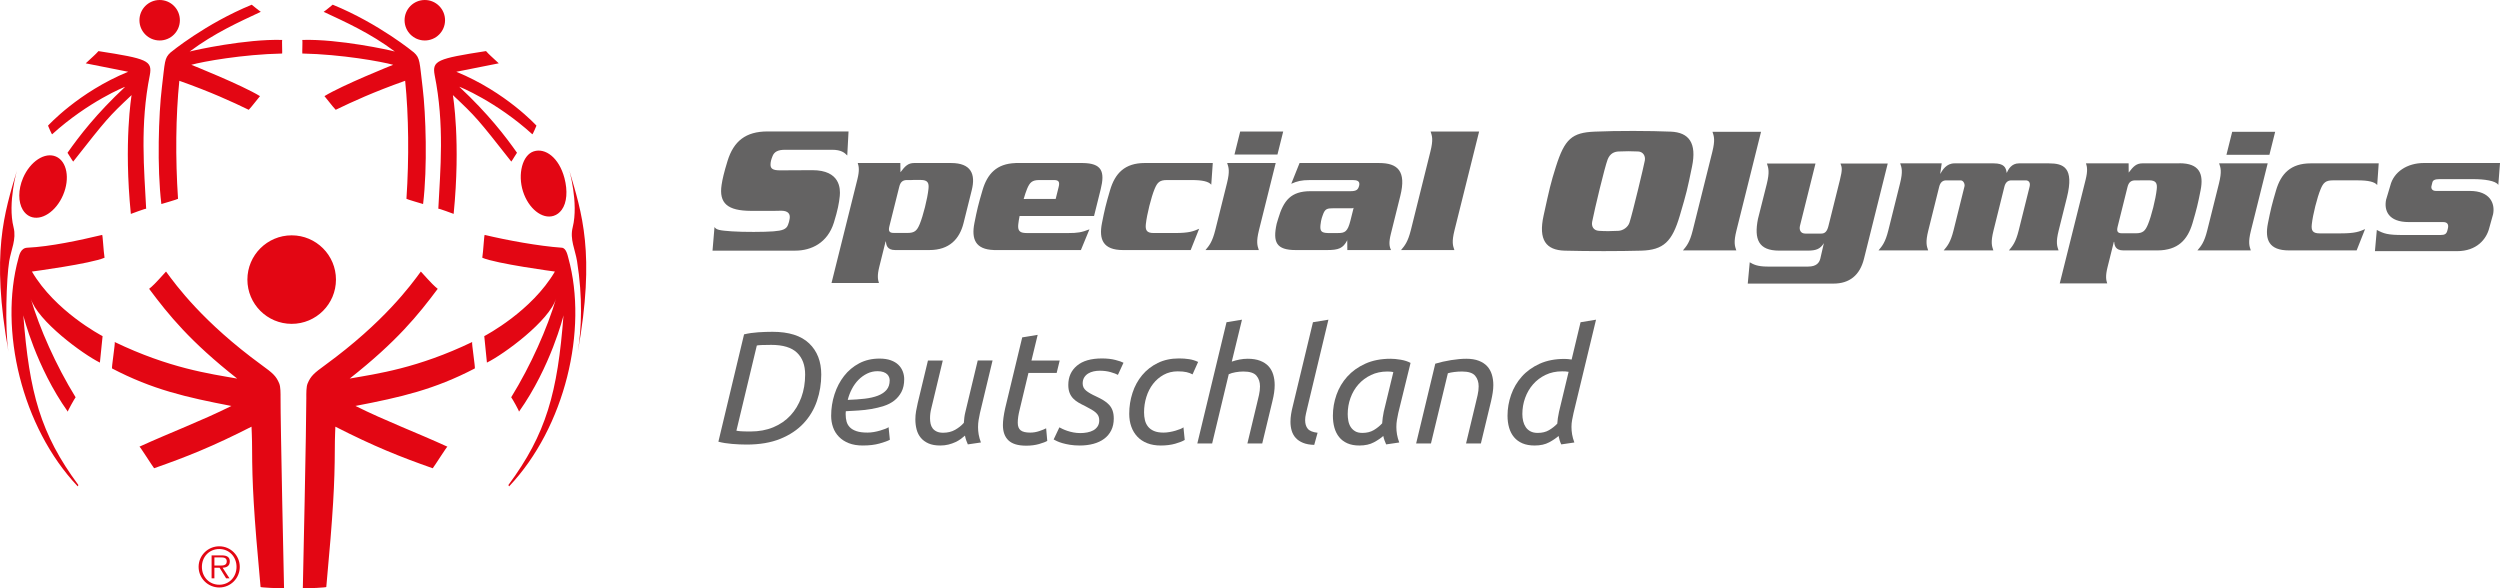
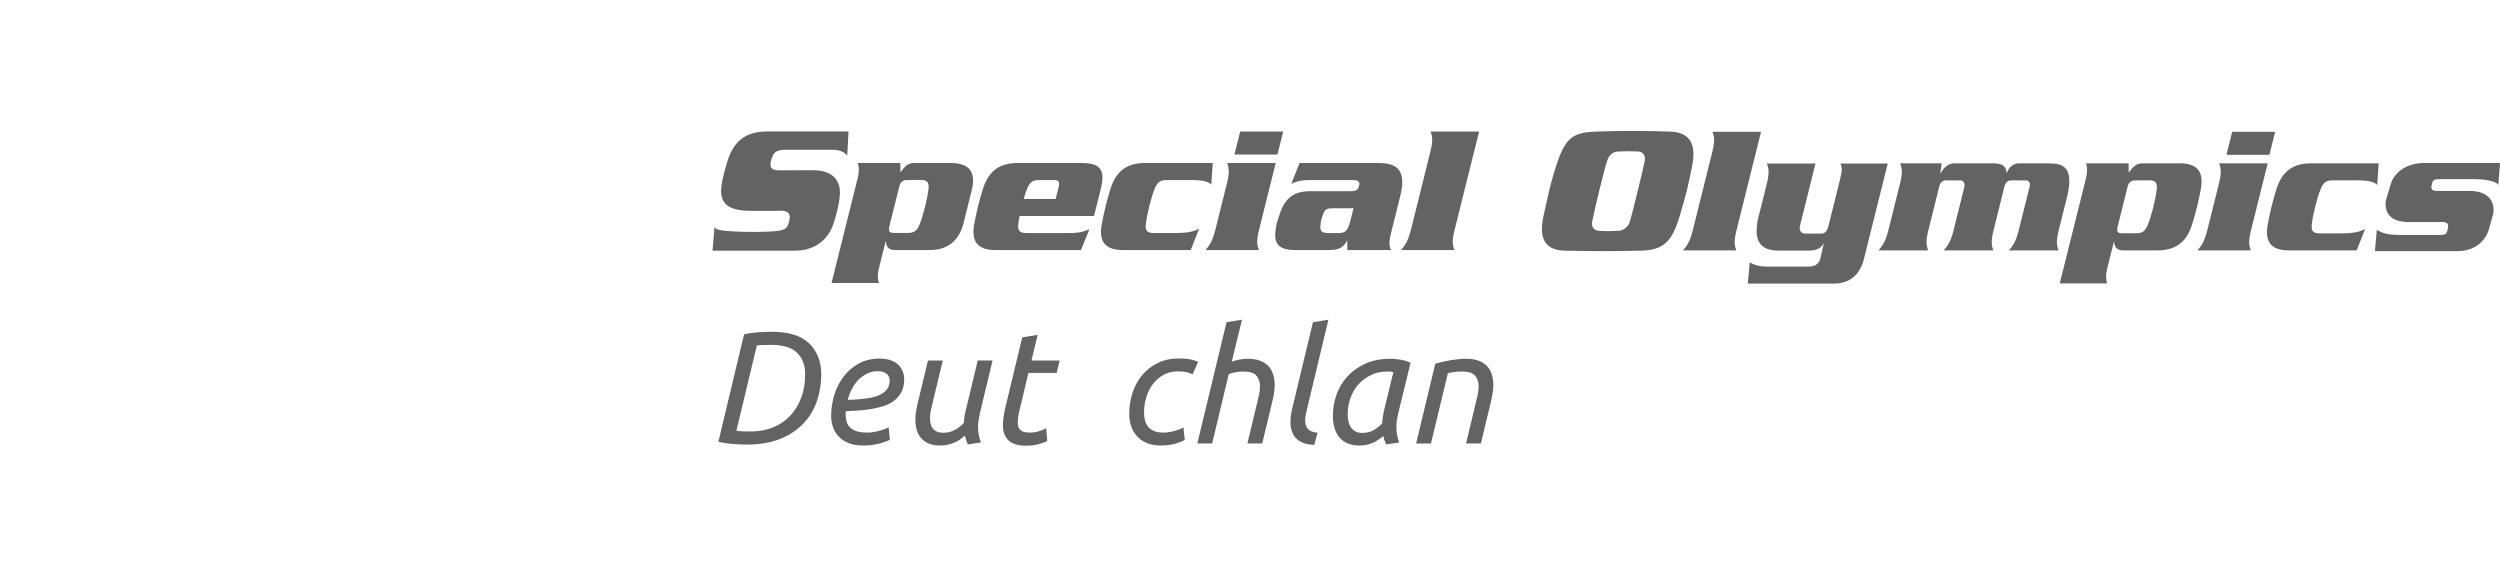
<svg xmlns="http://www.w3.org/2000/svg" id="Ebene_1" data-name="Ebene 1" viewBox="0 0 471.256 110.92">
  <defs>
    <style>
      .cls-1 {
        fill: #e30613;
      }

      .cls-2 {
        fill: #646363;
      }
    </style>
  </defs>
  <path class="cls-2" d="M215.994,42.249c-.117,1.122,.141,1.677,1.466,1.677h4.015c2.73,0,3.511-.344,4.568-.805l-1.599,4.017h-12.742c-3.772,0-4.592-1.995-3.978-5.093,.504-2.546,.729-3.493,1.523-6.189,.935-3.186,2.775-5.127,6.545-5.127h12.819l-.285,4.087c-.482-.598-1.671-.875-3.662-.875h-4.713c-1.326,0-1.786,.423-2.305,1.677-.636,1.532-1.451,4.771-1.652,6.631m-47.53,1.659c-.799,0-1.043-.325-.818-1.238l1.867-7.472c.226-.902,.661-1.259,1.463-1.259h.843l.401-.016h1.336c1.327,0,1.588,.561,1.464,1.683-.192,1.863-1.016,5.096-1.649,6.631-.518,1.253-.975,1.675-2.306,1.675h-2.571l-.03-.003Zm-6.779-13.178c.219,.664,.349,1.397-.067,3.074l-4.877,19.55h8.941c-.218-.661-.35-1.394,.067-3.069l1.184-4.751h.068c.049,.667,.23,1.603,1.734,1.603h6.458c3.773,0,5.691-2.09,6.439-5.093l1.549-6.215c.747-3.005-.124-5.098-3.899-5.098h-6.949c-1.152,0-1.705,.555-2.598,1.743l-.019-1.743h-8.03Zm37.868,4.538c.236-.942,.054-1.326-.86-1.326h-2.787c-1.329,0-1.788,.42-2.306,1.675-.202,.489-.422,1.156-.634,1.891l6.031-.005,.556-2.235m4.532-4.536c3.59,.037,4.239,1.575,3.395,4.956l-1.251,5.03h-14.037c-.111,.561-.194,1.087-.244,1.532-.098,.923,.073,1.463,.873,1.619,.221,.04,.452,.061,.702,.061h7.921c1.574,0,2.438-.106,3.916-.699l-1.61,3.905h-16.41l.002-.005c-3.498-.116-4.256-2.077-3.664-5.088,.504-2.54,.73-3.489,1.526-6.191,.906-3.087,2.669-5.001,6.226-5.111l.002-.01h12.652v.002m29.692-5.939l-1.076,4.331h8.103l1.081-4.331h-8.107Zm-4.695,18.579c-.566,2.267-1.15,2.932-1.846,3.765h10.053c-.275-.833-.531-1.498,.032-3.765l3.151-12.641h-9.148c.281,.838,.532,1.497-.031,3.77l-2.211,8.872Zm25.81-4.119c.199,0,.267-.101,.267-.101l-.075,.334-.528,2.103c-.526,2.096-1.038,2.339-2.329,2.339h-1.922c-1.246-.032-1.5-.392-1.396-1.501,.107-1.111,.418-1.833,.418-1.833,.456-1.349,.879-1.309,2.146-1.341h3.42m-9.925-8.522l-1.565,3.91c1.1-.489,1.92-.698,3.459-.698h8.207c.69,0,1.352,.177,1.133,1.047-.192,.765-.508,1.048-1.658,1.048h-7.512c-3.697,0-5.076,1.749-6.089,5.169l-.294,.982c-.75,3.468-.083,4.947,3.621,4.947h5.861c2.233,0,3.021-.343,3.807-1.81l.017-.214,.018,2.024h8.239c-.319-.658-.452-1.391-.032-3.064l1.782-7.162c1.16-4.646-.487-6.18-3.98-6.18h-15.015Zm20.979,12.641c-.571,2.267-1.154,2.932-1.85,3.765h10.057c-.282-.833-.536-1.498,.03-3.765l4.633-18.582h-9.146c.277,.842,.533,1.505-.038,3.773l-3.685,14.809Zm-131.638,3.873h15.594c3.016,0,6.093-1.442,7.29-5.302,.712-2.299,.972-3.654,1.106-5.003,.132-1.352,.095-4.863-5.16-4.863l-6.106,.032c-1.327,0-1.826-.302-1.787-1.144,.019-.481,.101-.835,.381-1.539,.317-.807,1.002-1.193,2.333-1.193h8.914c1.679,0,2.337,.55,2.836,1.076l.241-4.532h-15.271c-4.1,0-6.377,1.82-7.529,5.535-.685,2.22-.97,3.482-1.125,4.514-.541,3.529,1.153,4.895,5.515,4.921,4.367,.03,5.724-.026,5.724-.026,1.337,0,1.734,.645,1.587,1.508-.091,.532-.126,.643-.313,1.162-.307,.831-1.07,1.087-2.739,1.217-1.666,.135-5.632,.156-7.852,0-2.223-.162-2.904-.253-3.262-.814l-.375,4.453Zm272.441-.061c3.773,0,5.603-1.944,6.547-5.125,.791-2.697,1.018-3.644,1.518-6.189,.615-3.095-.201-5.098-3.975-5.098m24.934,11.541c.199-1.867,1.018-5.101,1.658-6.636,.512-1.251,.973-1.682,2.299-1.682h4.717c1.99,0,3.178,.283,3.658,.881l.285-4.085h-12.816c-3.773,0-5.615,1.942-6.545,5.12-.797,2.699-1.018,3.656-1.523,6.189-.611,3.101,.205,5.101,3.975,5.101h12.748l1.59-4.014c-1.045,.453-1.836,.802-4.56,.802h-4.019c-1.326,0-1.586-.561-1.465-1.675m-35.779,1.657c-.805,0-1.045-.329-.82-1.239l1.859-7.471c.225-.91,.668-1.262,1.471-1.262h.832l.408-.011h1.336c1.332,0,1.592,.562,1.467,1.672-.195,1.865-1.016,5.104-1.654,6.636-.519,1.252-.975,1.677-2.299,1.677h-2.572l-.027-.002Zm-6.783-13.179c.215,.661,.35,1.392-.068,3.071l-4.879,19.553h8.943c-.219-.661-.352-1.392,.068-3.069l1.184-4.752h.07c.041,.662,.228,1.606,1.728,1.606h6.461c3.77,0,5.687-2.093,6.434-5.099l1.553-6.215c.752-3.003-.123-5.096-3.894-5.096h-6.949c-1.15,0-1.709,.556-2.603,1.741l-.014-1.741h-8.033Zm-74.132,12.639c-.563,2.267-1.149,2.934-1.845,3.77h10.059c-.281-.836-.535-1.503,.033-3.77l4.629-18.582h-9.148c.275,.842,.531,1.503-.033,3.773l-3.694,14.809Zm21.696,3.81c1.621,0,2.363-.347,3.013-1.394h.009l-.666,2.892c-.193,.77-.714,1.508-2.291,1.508h-7.653c-1.958,0-2.689-.423-3.362-.807l-.373,4.016h16.169c3.001,0,4.966-1.571,5.738-4.677l4.477-17.952h-8.906c.276,.735,.403,1.045-.111,3.111l-2.167,8.697c-.234,.934-.621,1.392-1.326,1.392h-3.037c-.898,0-1.178-.733-.995-1.466l2.925-11.734h-9.152c.282,.844,.534,1.58-.031,3.852l-1.662,6.593c-.755,3.826,.093,5.969,3.994,5.969h5.41Zm17.414-16.449c.285,.836,.536,1.5-.029,3.768l-2.211,8.871c-.566,2.267-1.151,2.934-1.848,3.77h9.358c-.282-.836-.537-1.503,.031-3.77l2.052-8.245c.211-.836,.68-1.188,1.309-1.188h2.725c.586,0,.857,.797,.716,1.188l-2.05,8.245c-.571,2.267-1.155,2.934-1.854,3.77h9.358c-.277-.836-.529-1.503,.037-3.77l2.048-8.245c.21-.836,.681-1.188,1.31-1.188h2.725c.437,0,.939,.305,.716,1.188l-2.055,8.245c-.565,2.267-1.152,2.934-1.847,3.77h9.357c-.283-.836-.537-1.503,.029-3.77l1.551-6.215c1.406-5.66-.668-6.424-3.395-6.424h-5.654c-1.396,0-1.988,1.119-2.289,1.783h-.021c-.123-1.014-.486-1.783-2.47-1.783h-7.364c-1.531,0-2.266,1.259-2.685,1.987h-.009l.284-1.987h-7.824Zm62.578-5.943l-1.082,4.333h8.1l1.084-4.333h-8.102Zm-4.701,18.582c-.564,2.27-1.15,2.931-1.85,3.767h10.059c-.277-.836-.531-1.497,.035-3.767l3.15-12.639h-9.152c.283,.836,.533,1.5-.027,3.768l-2.215,8.871Zm43.139-7.44c-.808,0-.967-.526-.871-.921l.174-.701c.098-.389,.471-.603,1.281-.603h6.471c1.941,0,4.203,.28,4.672,1.095l.324-4.135h-14.346c-3.185,0-5.695,1.699-6.33,4.244l-.803,2.688c-.4,2.048,.455,4.201,4.275,4.201h6.502c.848,0,1.043,.532,.875,1.204l-.086,.351c-.17,.672-.465,.884-1.318,.884h-7.031c-2.934,0-3.613-.249-4.961-.955l-.355,3.998h15.484c3.707,0,5.547-2.265,6.072-4.384l.719-2.585c.4-2.011-.566-4.382-4.381-4.382h-6.367Zm-149.152-5.752c-.184,1.024-2.254,9.716-2.888,11.7-.295,.923-1.255,1.526-2.083,1.571-1.404,.077-2.472,.079-3.699,0-1.027-.069-1.43-.868-1.257-1.728,.476-2.421,2.36-10.284,2.913-11.718,.46-1.18,1.301-1.471,2.059-1.511,1.256-.068,2.482-.058,3.703,0,.887,.04,1.406,.81,1.252,1.686m-16.765,1.177c-1,3.175-1.208,4.146-2.322,9.227-1.005,4.574,.45,6.511,3.991,6.606,4.361,.119,10.463,.111,14.393,0,4.231-.117,5.848-1.693,7.295-6.606,1.309-4.448,1.389-4.814,2.298-9.222,.932-4.492-.586-6.463-3.993-6.608-3.878-.164-10.168-.188-14.387,0-4.232,.188-5.614,1.355-7.274,6.604" />
  <g>
    <path class="cls-2" d="M145.609,62.545c3.086,0,5.392,.727,6.915,2.18,1.523,1.453,2.285,3.412,2.285,5.877,0,1.725-.27,3.383-.812,4.977-.542,1.593-1.383,3.001-2.526,4.224-1.142,1.223-2.6,2.194-4.374,2.916-1.774,.722-3.893,1.083-6.359,1.083-.842,0-1.754-.041-2.736-.121s-1.844-.22-2.585-.421l4.84-20.233c.842-.2,1.733-.33,2.676-.391,.942-.06,1.834-.09,2.676-.09Zm-.241,2.465c-1.503,0-2.405,.041-2.706,.12l-3.848,16.055c.16,.04,.431,.075,.811,.105,.38,.03,1.002,.045,1.864,.045,1.583,0,3.011-.266,4.284-.797,1.272-.53,2.35-1.272,3.232-2.225,.881-.952,1.563-2.084,2.044-3.397,.481-1.312,.722-2.751,.722-4.315,0-1.763-.511-3.136-1.533-4.118-1.022-.982-2.646-1.474-4.871-1.474Z" />
    <path class="cls-2" d="M162.656,83.98c-1.022,0-1.904-.146-2.645-.436-.742-.29-1.363-.691-1.864-1.203-.501-.511-.872-1.106-1.112-1.788-.241-.682-.361-1.403-.361-2.165,0-1.402,.211-2.756,.631-4.059s1.022-2.455,1.804-3.457c.781-1.003,1.733-1.799,2.856-2.391,1.122-.591,2.395-.887,3.818-.887,.821,0,1.528,.105,2.119,.315,.591,.211,1.072,.496,1.443,.857,.371,.36,.646,.776,.827,1.247,.18,.472,.271,.957,.271,1.458,0,.942-.17,1.739-.511,2.391-.341,.651-.792,1.197-1.352,1.639-.561,.44-1.218,.781-1.969,1.022-.752,.241-1.533,.432-2.345,.571-.811,.141-1.634,.236-2.465,.286-.832,.05-1.619,.095-2.36,.135-.02,.161-.03,.291-.03,.391v.241c0,.461,.055,.897,.166,1.308,.11,.411,.315,.771,.616,1.082,.301,.311,.716,.557,1.248,.736,.531,.181,1.227,.271,2.09,.271,.38,0,.776-.035,1.188-.105,.411-.07,.801-.16,1.172-.271,.371-.11,.701-.221,.992-.331,.29-.109,.496-.215,.616-.315l.241,2.375c-.401,.221-1.048,.456-1.94,.706-.892,.251-1.939,.376-3.142,.376Zm-2.856-8.599c1.162-.039,2.225-.114,3.186-.225,.962-.11,1.793-.301,2.496-.571,.701-.271,1.248-.637,1.638-1.098,.391-.461,.586-1.062,.586-1.804,0-.181-.035-.371-.105-.571-.071-.2-.191-.386-.361-.557-.17-.17-.406-.311-.706-.421-.301-.109-.672-.165-1.112-.165-.702,0-1.358,.15-1.969,.451-.612,.301-1.158,.696-1.639,1.188-.481,.491-.892,1.062-1.232,1.714-.341,.651-.601,1.338-.782,2.059Z" />
    <path class="cls-2" d="M177.237,83.98c-.882,0-1.619-.131-2.209-.391-.592-.26-1.073-.611-1.443-1.053-.371-.44-.636-.962-.797-1.562-.161-.602-.24-1.243-.24-1.925,0-.521,.045-1.037,.135-1.548,.09-.512,.195-1.027,.315-1.549l1.924-7.997h2.796l-1.774,7.396c-.101,.461-.231,1.002-.391,1.623-.161,.621-.24,1.243-.24,1.864,0,.36,.035,.706,.105,1.037,.07,.331,.2,.621,.391,.872,.19,.251,.446,.451,.767,.601,.32,.15,.721,.226,1.202,.226,.862,0,1.619-.185,2.27-.556,.651-.371,1.197-.807,1.639-1.308,.019-.32,.05-.651,.09-.992,.04-.341,.11-.712,.211-1.112l2.315-9.651h2.796l-2.375,9.892c-.101,.461-.185,.907-.256,1.338-.07,.431-.105,.877-.105,1.338s.039,.922,.12,1.383c.08,.461,.22,.962,.421,1.503l-2.465,.361c-.101-.221-.201-.471-.301-.752-.1-.28-.18-.581-.24-.902-.221,.201-.481,.411-.782,.632s-.646,.421-1.037,.602c-.391,.18-.822,.33-1.293,.451-.471,.12-.987,.18-1.548,.18Z" />
    <path class="cls-2" d="M193.411,84.011c-1.503,0-2.605-.331-3.307-.992-.702-.661-1.052-1.623-1.052-2.886,0-.822,.14-1.874,.421-3.157l3.217-13.379,2.916-.48-1.172,4.84h5.321l-.571,2.346h-5.321l-1.654,6.914c-.24,.942-.36,1.765-.36,2.466,0,.661,.18,1.138,.541,1.428,.361,.291,.962,.436,1.804,.436,.581,0,1.152-.096,1.714-.286,.561-.19,.992-.365,1.292-.526l.21,2.375c-.3,.181-.812,.376-1.533,.587-.722,.21-1.543,.315-2.465,.315Z" />
-     <path class="cls-2" d="M203.663,81.636c.421,0,.847-.04,1.277-.12,.432-.08,.813-.211,1.143-.391,.332-.181,.602-.426,.812-.737,.211-.31,.316-.696,.316-1.157,0-.301-.051-.566-.15-.797-.101-.23-.262-.445-.482-.646-.221-.2-.496-.396-.826-.586-.33-.19-.727-.406-1.188-.647-.461-.221-.882-.44-1.263-.661-.381-.221-.717-.481-1.007-.782-.29-.301-.516-.656-.676-1.067-.161-.41-.241-.906-.241-1.487,0-1.504,.542-2.711,1.624-3.623,1.083-.912,2.655-1.368,4.72-1.368,.963,0,1.809,.096,2.541,.286,.73,.19,1.236,.365,1.518,.525l-1.051,2.285c-.281-.16-.732-.331-1.353-.511-.621-.181-1.312-.271-2.074-.271-.381,0-.762,.04-1.143,.12-.381,.08-.727,.216-1.037,.405-.311,.191-.562,.441-.752,.752-.191,.311-.285,.687-.285,1.127,0,.542,.21,.988,.631,1.338,.42,.352,1.053,.717,1.894,1.098,.52,.24,.986,.486,1.396,.736,.412,.251,.762,.531,1.053,.842,.291,.311,.512,.677,.662,1.098s.225,.922,.225,1.503c0,.842-.16,1.584-.48,2.225s-.766,1.172-1.338,1.593c-.57,.421-1.248,.736-2.029,.947-.781,.21-1.634,.315-2.555,.315-.682,0-1.298-.045-1.849-.135-.552-.091-1.033-.195-1.443-.316-.411-.12-.751-.245-1.022-.375-.27-.131-.477-.235-.616-.316l1.082-2.284c.14,.08,.335,.18,.586,.3,.25,.121,.551,.241,.902,.361,.351,.12,.737,.221,1.158,.301,.421,.08,.861,.12,1.323,.12Z" />
    <path class="cls-2" d="M212.863,77.998c0-1.363,.205-2.676,.616-3.939,.41-1.263,1.017-2.375,1.818-3.337,.802-.963,1.784-1.729,2.946-2.301,1.162-.57,2.496-.856,3.999-.856,.661,0,1.293,.045,1.893,.136,.602,.09,1.173,.266,1.714,.525l-1.052,2.346c-.321-.181-.697-.32-1.128-.421-.431-.101-.987-.15-1.668-.15-.982,0-1.864,.216-2.647,.647-.781,.431-1.448,1.002-1.999,1.713-.552,.712-.973,1.534-1.263,2.466-.291,.932-.435,1.899-.435,2.901,0,.522,.055,1.012,.165,1.473,.11,.462,.306,.867,.586,1.218,.281,.351,.656,.627,1.128,.827,.471,.2,1.067,.301,1.789,.301,.36,0,.741-.035,1.142-.105,.401-.07,.771-.155,1.113-.256,.34-.1,.645-.205,.917-.315,.27-.11,.466-.215,.586-.316l.24,2.375c-.381,.24-.973,.476-1.773,.706-.802,.23-1.714,.346-2.736,.346-.962,0-1.814-.146-2.556-.436-.741-.29-1.363-.701-1.863-1.233-.502-.531-.883-1.162-1.143-1.894-.261-.731-.391-1.538-.391-2.42Z" />
    <path class="cls-2" d="M225.7,83.59l5.502-22.849,2.916-.481-1.924,7.907c.46-.16,.946-.29,1.458-.391,.511-.101,1.026-.15,1.548-.15,.902,0,1.679,.125,2.33,.375,.651,.251,1.177,.592,1.578,1.023,.401,.432,.696,.952,.887,1.564,.19,.611,.286,1.277,.286,1.999,0,.883-.141,1.885-.421,3.007l-1.924,7.997h-2.796l1.773-7.396c.14-.562,.275-1.133,.406-1.714,.13-.581,.195-1.132,.195-1.653,0-.802-.221-1.469-.662-2-.44-.53-1.263-.796-2.465-.796-.481,0-.978,.045-1.488,.135-.511,.09-.937,.216-1.277,.376l-3.127,13.048h-2.796Z" />
    <path class="cls-2" d="M246.473,76.705c-.101,.441-.2,.872-.301,1.293-.1,.421-.15,.822-.15,1.202,0,.682,.166,1.223,.496,1.624,.331,.4,.947,.651,1.85,.751l-.632,2.285c-.822-.021-1.518-.146-2.09-.376-.571-.23-1.032-.536-1.383-.917-.351-.38-.606-.831-.767-1.352-.16-.522-.24-1.092-.24-1.714,0-.461,.04-.941,.12-1.443,.08-.5,.19-1.022,.331-1.562l3.788-15.754,2.916-.481-3.938,16.445Z" />
    <path class="cls-2" d="M261.294,83.77c-.101-.221-.201-.466-.301-.737-.101-.271-.181-.556-.241-.856-.44,.401-1.032,.802-1.773,1.202-.742,.401-1.653,.602-2.735,.602-.883,0-1.639-.141-2.27-.421-.631-.28-1.147-.671-1.548-1.172-.401-.501-.697-1.093-.888-1.774-.19-.681-.285-1.433-.285-2.255,0-1.343,.226-2.655,.677-3.938,.451-1.282,1.127-2.425,2.029-3.427,.901-1.002,2.034-1.815,3.397-2.435,1.362-.621,2.956-.932,4.78-.932,.541,0,1.172,.06,1.894,.18,.722,.12,1.343,.321,1.864,.602l-2.315,9.44c-.101,.461-.186,.901-.255,1.322-.071,.421-.105,.862-.105,1.323s.04,.928,.12,1.398c.08,.471,.221,.977,.421,1.518l-2.465,.361Zm-4.481-2.165c.842,0,1.564-.181,2.165-.541,.601-.36,1.122-.781,1.563-1.263,.019-.341,.055-.696,.105-1.067,.05-.37,.115-.746,.195-1.127l1.804-7.456c-.101-.04-.266-.07-.496-.091-.23-.02-.436-.029-.616-.029-1.143,0-2.175,.221-3.097,.661-.922,.44-1.709,1.027-2.36,1.759-.651,.731-1.152,1.583-1.503,2.556-.351,.972-.526,1.989-.526,3.051,0,.421,.04,.848,.12,1.278,.08,.431,.226,.811,.437,1.143,.21,.33,.49,.601,.842,.811,.35,.21,.807,.315,1.367,.315Z" />
    <path class="cls-2" d="M269.742,83.59h-2.796l3.607-15.032c.922-.28,1.919-.506,2.991-.677,1.072-.17,2.029-.255,2.871-.255,.902,0,1.679,.125,2.33,.375,.651,.251,1.178,.592,1.579,1.023,.4,.432,.695,.952,.887,1.564,.19,.611,.285,1.277,.285,1.999,0,.462-.04,.947-.12,1.458-.08,.512-.181,1.027-.301,1.549l-1.924,7.997h-2.796l1.774-7.396c.14-.562,.275-1.133,.406-1.714,.13-.581,.195-1.132,.195-1.653,0-.802-.221-1.469-.661-2-.441-.53-1.263-.796-2.466-.796-.501,0-.992,.029-1.473,.09-.481,.06-.883,.141-1.203,.24l-3.186,13.228Z" />
-     <path class="cls-2" d="M296.228,80.493c0,.461,.04,.928,.12,1.398s.221,.977,.421,1.518l-2.465,.361c-.221-.44-.391-.973-.511-1.594-.441,.401-1.033,.802-1.774,1.202-.741,.401-1.653,.602-2.735,.602-.883,0-1.644-.135-2.285-.405s-1.173-.656-1.594-1.158c-.421-.5-.731-1.097-.932-1.788-.201-.691-.301-1.448-.301-2.271,0-1.343,.226-2.655,.677-3.938,.451-1.282,1.122-2.425,2.014-3.427,.892-1.002,2.01-1.809,3.352-2.421,1.343-.61,2.906-.917,4.69-.917,.22,0,.44,.011,.661,.03,.221,.021,.451,.051,.691,.091l1.684-7.035,2.916-.481-4.239,17.588c-.101,.461-.19,.901-.27,1.322s-.12,.862-.12,1.323Zm-6.373,1.112c.842,0,1.558-.175,2.149-.526,.591-.35,1.107-.756,1.548-1.217,.02-.321,.056-.667,.105-1.038,.05-.37,.125-.776,.226-1.217l1.804-7.517c-.181-.04-.381-.065-.602-.075-.221-.01-.431-.015-.631-.015-1.143,0-2.175,.221-3.097,.661-.922,.441-1.709,1.032-2.36,1.773-.651,.742-1.152,1.599-1.503,2.571-.351,.972-.526,1.989-.526,3.051,0,.462,.05,.902,.15,1.323s.261,.797,.481,1.127c.22,.331,.516,.597,.887,.797,.37,.201,.826,.301,1.368,.301Z" />
  </g>
-   <path class="cls-1" d="M5.693,40.819c-.588-.253-1.055-.698-1.399-1.267-.867-1.458-.906-3.765,.051-6.003,1.342-3.127,4.111-4.934,6.195-4.043,2.086,.894,2.688,4.151,1.346,7.271-1.334,3.124-4.111,4.934-6.193,4.043M30.101,7.63c2.101,0,3.807-1.707,3.807-3.815s-1.705-3.815-3.807-3.815-3.816,1.707-3.816,3.815,1.705,3.815,3.816,3.815m.406,8.925c-.598,4.903-.926,14.975-.09,21.907,0,0,3.148-.915,3.142-.987-.514-7.678-.428-15.663,.246-22.246,5.939,2.104,9.945,3.951,13.084,5.47,.76-.818,1.396-1.731,2.121-2.577-3.373-2.075-12.859-5.873-12.953-5.905,2.201-.617,9.684-1.971,17.131-2.127,.039,0-.06-2.569,0-2.563-6.894-.199-16.494,1.923-17.438,2.188,4.684-3.498,9.334-5.573,13.414-7.488-.328-.201-1.707-1.338-1.707-1.338-8.715,3.566-15.268,8.969-15.32,9.014-1.17,1.084-1.027,1.678-1.631,6.654M9.827,25.315c6.811-6.187,13.863-9.046,13.758-8.943-5.445,5.088-8.658,9.293-10.861,12.428,.379,.537,.676,1.133,1.072,1.662,6.355-8.081,6.609-8.398,11.008-12.536-.008,.103-1.494,8.815-.139,22.399,0,0,2.881-1.087,2.887-.971-.367-7.332-1.193-15.832,.691-25.204,.49-2.717-.451-3.083-9.684-4.514-.604,.691-1.021,.997-2.4,2.304l8.006,1.59c-9.361,3.826-15.113,10.157-15.113,10.157,0,0,.707,1.691,.775,1.627M80.077,7.63c2.109,0,3.816-1.707,3.816-3.815s-1.707-3.815-3.816-3.815-3.814,1.707-3.814,3.815,1.709,3.815,3.814,3.815m-23.09,2.458c7.449,.158,14.922,1.516,17.127,2.127-.092,.028-9.58,3.833-12.953,5.905,.725,.846,1.359,1.762,2.123,2.577,3.139-1.519,7.148-3.366,13.09-5.472,.668,6.582,.752,14.573,.242,22.248-.006,.072,3.137,.987,3.137,.987,.844-6.932,.516-17.004-.082-21.907-.605-4.977-.463-5.572-1.635-6.651-.051-.048-6.602-5.451-15.322-9.02,0,0-1.367,1.141-1.705,1.347,4.086,1.913,8.732,3.981,13.418,7.482-.941-.265-10.547-2.389-17.439-2.183,.062-.008-.041,2.559,0,2.559m24.943,4.061c1.887,9.374,1.064,17.869,.693,25.201,.006-.114,2.889,.97,2.889,.97,1.354-13.581-.133-22.293-.145-22.396,4.404,4.141,4.652,4.455,11.014,12.538,.391-.531,.684-1.124,1.072-1.667-2.203-3.13-5.422-7.339-10.867-12.427-.107-.101,6.953,2.757,13.76,8.945,.07,.066,.777-1.625,.777-1.625,0,0-5.76-6.333-15.107-10.157l8-1.593c-1.387-1.304-1.801-1.616-2.402-2.307-9.234,1.434-10.178,1.799-9.684,4.517M2.562,42.867c-1.176-4.661,.699-10.969,.664-10.845-2.426,8.199-4.955,15.681-1.631,34.279-.709-4.366-.377-13.886,.137-17.053,.354-2.172,1.391-4.141,.83-6.382m16.695,1.416c-4.234,1.008-9.758,2.209-14.135,2.413-1.248,.061-1.512,1.479-1.652,2.003-3.691,13.417,.6,31.804,11.176,42.98,0,0,.144-.227,.129-.249-7.149-9.667-9.256-17.414-10.377-31.993,.006,.102,2.396,9.732,8.387,18.168-.068-.097,1.262-2.456,1.467-2.716-3.725-6.044-6.805-13.007-8.476-18.666,1.268,4.284,9.889,10.57,13.057,12.13l.506-4.989c-.33-.181-8.943-4.704-13.32-12.173,.08-.008,11.098-1.481,13.689-2.606-.201-1.281-.348-4.323-.449-4.302m86.647,2.413c-4.369-.307-10.316-1.405-14.543-2.413-.104-.021-.25,3.019-.449,4.302,2.59,1.124,13.606,2.598,13.686,2.606-4.373,7.469-12.994,11.993-13.313,12.173l.5,4.989c3.174-1.561,11.787-7.847,13.053-12.13-1.672,5.659-4.754,12.622-8.477,18.666,.213,.26,1.543,2.619,1.467,2.716,5.988-8.435,8.387-18.066,8.391-18.168-1.115,14.579-3.226,22.326-10.387,31.993-.012,.022,.139,.249,.139,.249,10.576-11.176,14.869-29.563,11.178-42.98-.145-.524-.404-1.942-1.244-2.003m-7.322-10.62c1.033,3.239,3.617,5.302,5.775,4.611,.607-.191,1.119-.584,1.518-1.124,1.002-1.36,1.144-3.624,.525-5.982-1.037-3.899-3.623-5.741-5.783-5.053-2.154,.688-3.064,4.313-2.035,7.548m8.701-4.053c-.041-.124,1.832,6.185,.664,10.845-.568,2.238,.479,4.207,.826,6.379,1.09,6.885,.85,12.683,.141,17.056,3.324-18.595,.787-26.08-1.631-34.279m-43.957,20.68c0-4.606-3.738-8.343-8.346-8.343s-8.35,3.737-8.35,8.343,3.736,8.343,8.35,8.343,8.346-3.733,8.346-8.343m25.676,11.768c-10.293,4.942-17.889,5.978-23.082,6.884,8.894-7.006,12.91-11.99,16.588-16.913-.676-.553-.979-.818-3.182-3.257-1.908,2.614-6.967,9.545-17.996,17.598-2.115,1.541-2.748,2.06-3.354,3.52-.254,.608-.244,1.848-.238,2.747,.025,4.132-.643,35.697-.66,35.872,1.049-.006,4.416-.175,4.424-.271,1.305-14.054,1.584-19.567,1.606-25.886,0-2.286,.105-4.138,.105-4.339,7.312,3.735,12.27,5.704,18.354,7.842,.357-.449,2.672-4.11,2.766-4.068-5.772-2.648-11.672-4.853-17.334-7.68,8.562-1.645,14.875-3.09,22.5-7.068,.125-.069-.635-4.911-.496-4.979m-36.123,10.578c.006-.899,.01-2.139-.24-2.747-.605-1.466-1.236-1.974-3.354-3.52-11.025-8.047-16.084-14.984-17.994-17.598-2.203,2.442-2.508,2.707-3.185,3.257,3.684,4.929,7.693,9.907,16.596,16.919-5.197-.911-12.797-1.947-23.084-6.89,.139,.063-.625,4.91-.502,4.979,7.621,3.984,13.941,5.424,22.5,7.075-5.654,2.82-11.562,5.031-17.33,7.667,.094-.036,2.406,3.63,2.76,4.07,6.088-2.134,11.047-4.103,18.359-7.833,0,.201,.111,2.048,.111,4.334,.016,6.314,.289,11.832,1.596,25.886,.006,.097,3.377,.26,4.426,.266-.016-.169-.684-31.734-.658-35.866m-11.66,31.549c.613,0,1.518,.105,1.518-.773,0-.678-.555-.756-1.088-.756h-1.24v1.529h.81m2.09-.763c0,.847-.594,1.165-1.359,1.181l1.311,2.005h-.639l-1.238-2.005h-.975v2.005h-.529v-4.333h1.895c1.148,0,1.535,.433,1.535,1.147m-1.984,4.387c1.885,0,3.254-1.471,3.254-3.37,0-1.885-1.369-3.361-3.254-3.361-1.898,0-3.275,1.477-3.275,3.361,0,1.899,1.377,3.37,3.275,3.37m0-7.244c2.143,0,3.865,1.74,3.865,3.874,0,2.148-1.723,3.889-3.865,3.889s-3.895-1.74-3.895-3.889c0-2.134,1.742-3.874,3.895-3.874" />
</svg>